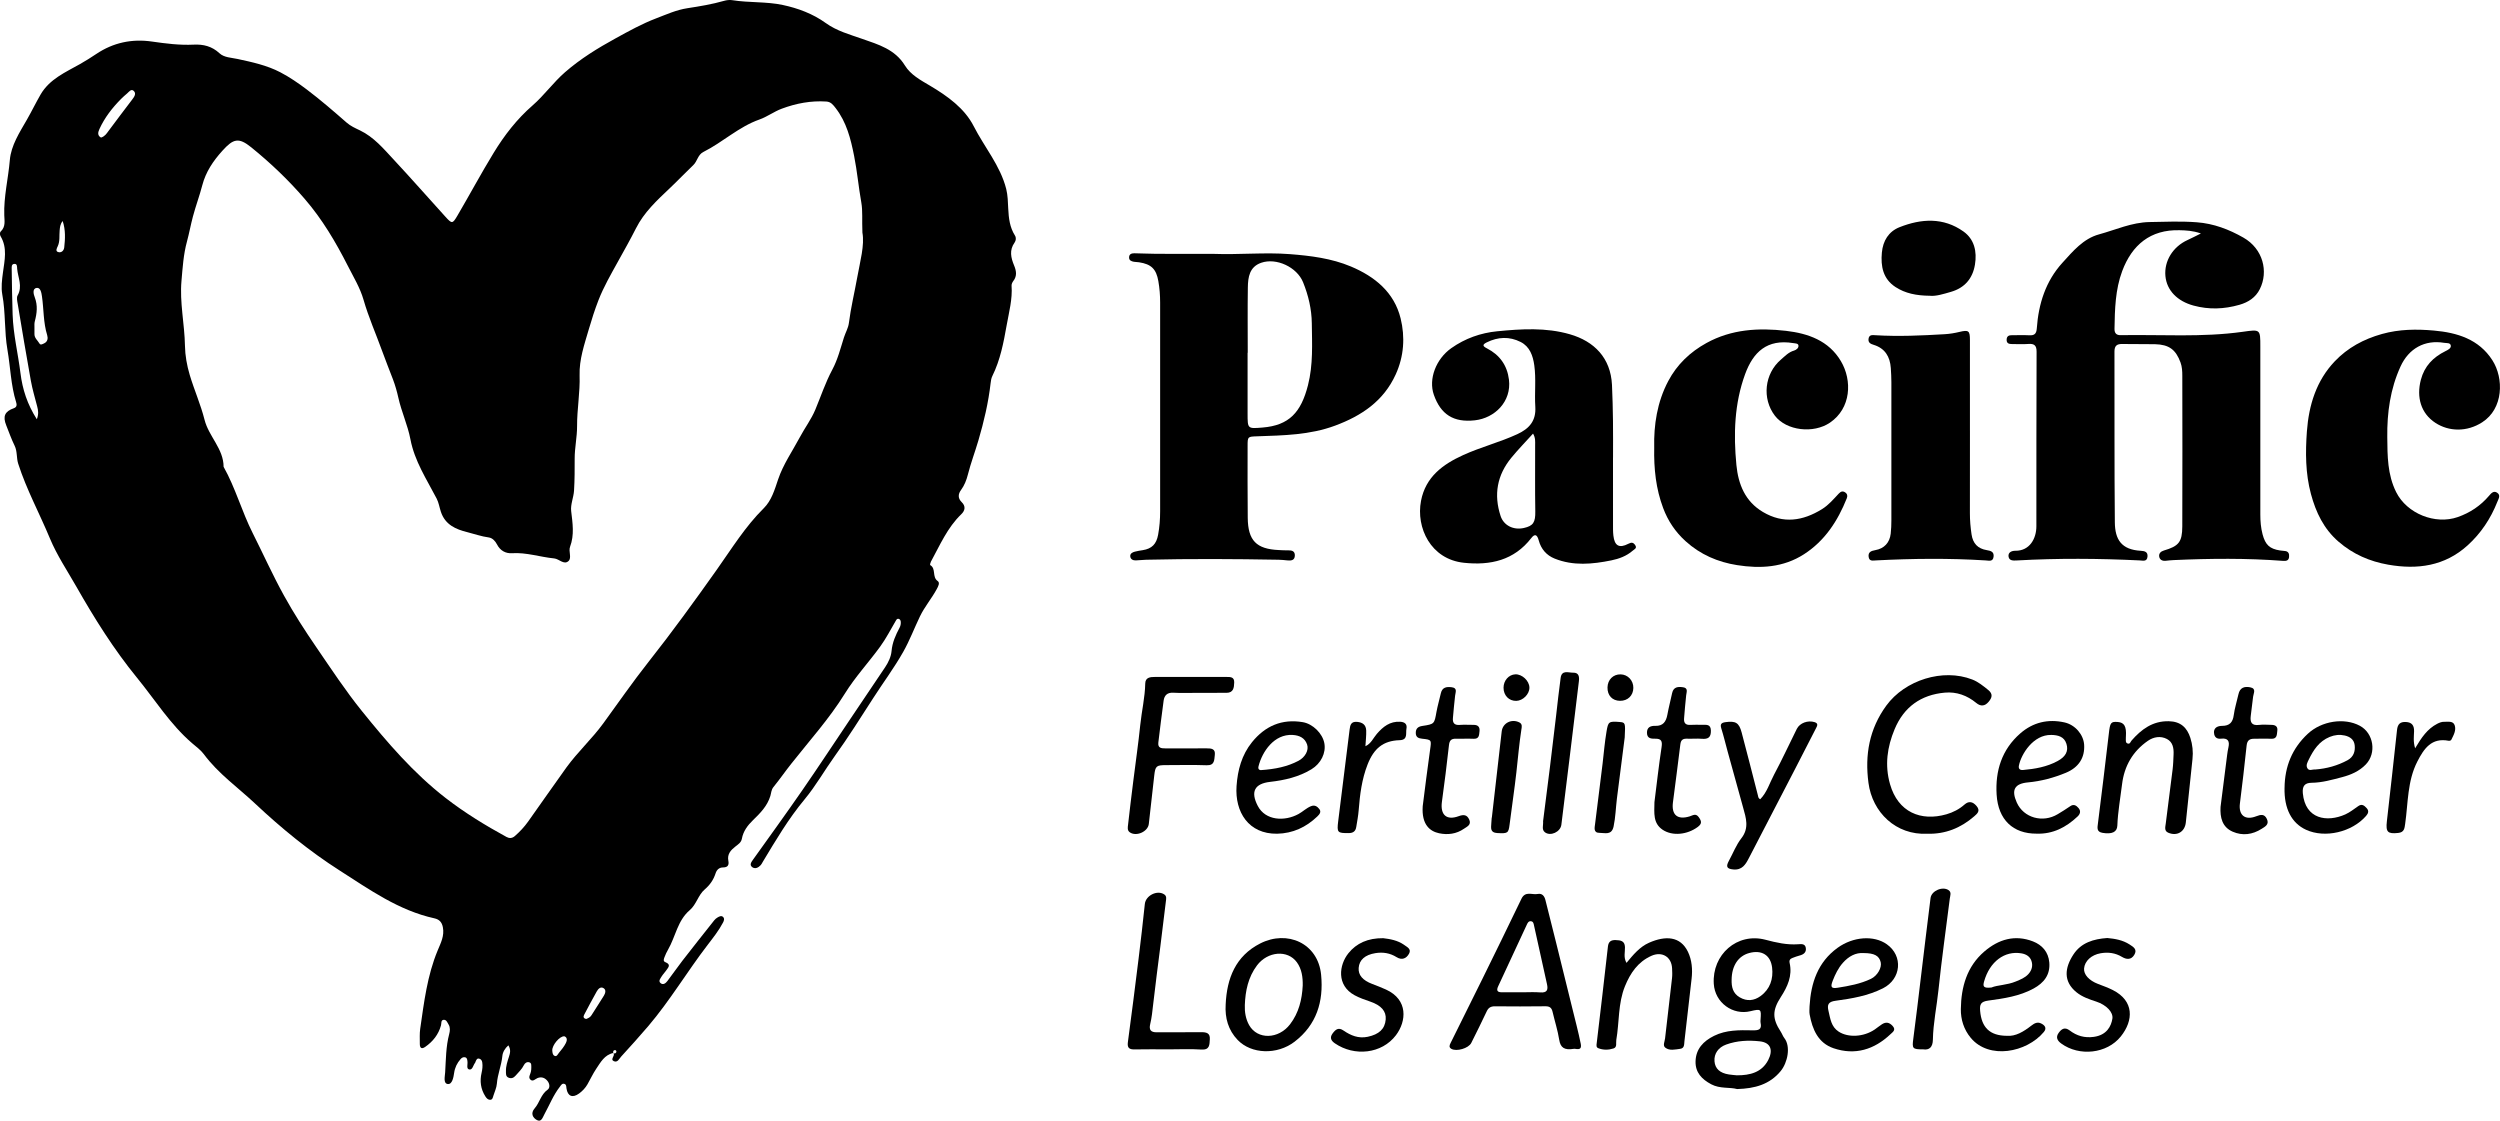
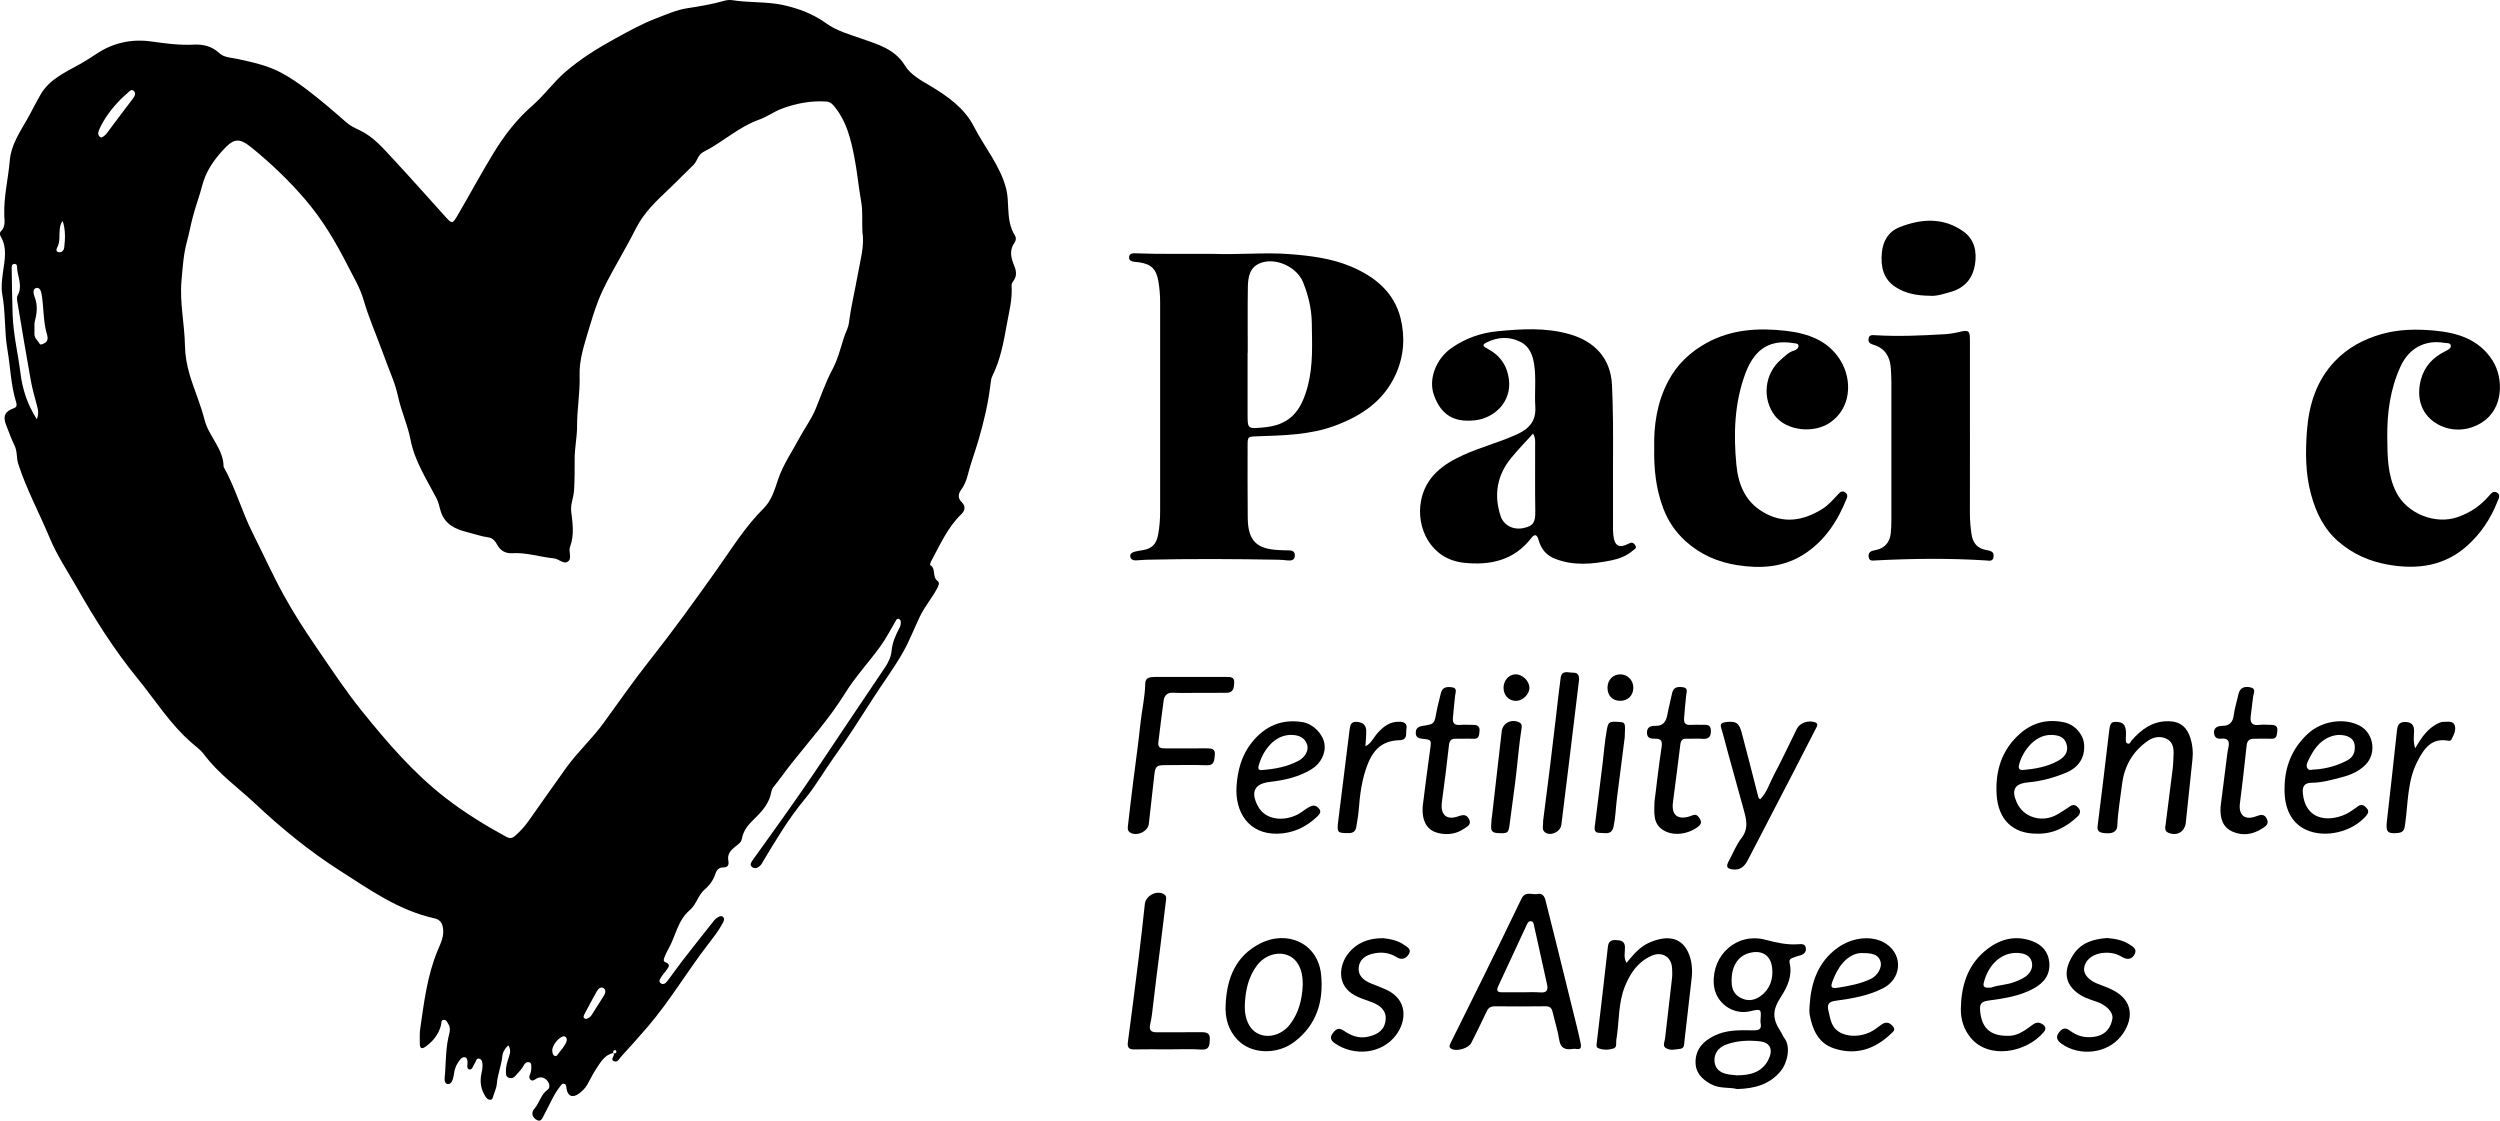
<svg xmlns="http://www.w3.org/2000/svg" width="145" height="65" viewBox="0 0 145 65" fill="none">
  <g clip-path="url(#clip0_1249_24376)">
    <path d="M35.571 61.073C35.059 61.182 34.835 61.613 34.578 61.994C34.388 62.276 34.245 62.592 34.074 62.888C33.952 63.101 33.786 63.278 33.587 63.423C33.209 63.699 32.925 63.586 32.856 63.131C32.841 63.033 32.858 62.913 32.747 62.869C32.603 62.811 32.538 62.947 32.475 63.027C32.094 63.513 31.871 64.09 31.576 64.626C31.477 64.804 31.402 65.102 31.145 64.965C30.903 64.835 30.756 64.574 31.011 64.283C31.299 63.954 31.37 63.478 31.761 63.203C31.915 63.094 31.883 62.851 31.752 62.693C31.606 62.514 31.412 62.436 31.178 62.527C31.042 62.581 30.906 62.762 30.758 62.612C30.625 62.479 30.763 62.316 30.791 62.166C30.806 62.082 30.821 61.995 30.816 61.91C30.81 61.802 30.842 61.657 30.701 61.615C30.562 61.575 30.446 61.652 30.385 61.778C30.269 62.016 30.076 62.188 29.908 62.383C29.79 62.519 29.657 62.575 29.492 62.503C29.325 62.432 29.348 62.271 29.345 62.131C29.336 61.838 29.431 61.566 29.519 61.293C29.584 61.09 29.644 60.884 29.485 60.629C29.279 60.811 29.158 61.029 29.136 61.254C29.082 61.8 28.86 62.307 28.818 62.857C28.8 63.094 28.686 63.323 28.615 63.556C28.581 63.664 28.564 63.799 28.411 63.788C28.288 63.78 28.211 63.685 28.148 63.586C27.88 63.163 27.819 62.706 27.932 62.224C27.978 62.025 28.001 61.828 27.972 61.627C27.958 61.522 27.907 61.433 27.799 61.403C27.666 61.366 27.63 61.473 27.587 61.564C27.575 61.59 27.573 61.622 27.555 61.643C27.442 61.779 27.409 62.068 27.218 62.03C27.031 61.993 27.136 61.733 27.113 61.571C27.099 61.47 27.102 61.359 26.983 61.325C26.876 61.294 26.784 61.348 26.716 61.425C26.512 61.655 26.384 61.914 26.34 62.228C26.303 62.489 26.228 62.902 25.974 62.874C25.698 62.843 25.805 62.44 25.819 62.195C25.865 61.451 25.86 60.703 26.054 59.973C26.1 59.796 26.123 59.594 26.02 59.426C25.95 59.312 25.891 59.128 25.726 59.15C25.565 59.17 25.61 59.351 25.578 59.47C25.432 60.004 25.108 60.41 24.661 60.72C24.437 60.875 24.347 60.769 24.349 60.535C24.351 60.248 24.331 59.956 24.371 59.674C24.594 58.131 24.78 56.575 25.386 55.123C25.569 54.683 25.783 54.28 25.686 53.779C25.628 53.484 25.48 53.326 25.195 53.263C23.129 52.808 21.439 51.601 19.703 50.491C17.941 49.365 16.323 48.041 14.806 46.617C13.803 45.674 12.658 44.871 11.824 43.745C11.641 43.497 11.374 43.307 11.136 43.101C9.871 42.011 8.994 40.592 7.95 39.314C6.604 37.665 5.48 35.873 4.429 34.025C3.902 33.099 3.305 32.214 2.893 31.224C2.292 29.776 1.537 28.394 1.056 26.896C0.947 26.555 1.012 26.185 0.847 25.848C0.66 25.467 0.519 25.063 0.361 24.668C0.151 24.144 0.277 23.861 0.804 23.676C0.997 23.608 0.976 23.454 0.934 23.322C0.627 22.333 0.606 21.298 0.432 20.291C0.246 19.225 0.331 18.145 0.133 17.084C0.057 16.671 0.114 16.233 0.172 15.801C0.264 15.103 0.44 14.383 0.037 13.708C-0.013 13.625 -0.026 13.489 0.048 13.42C0.332 13.151 0.259 12.811 0.248 12.489C0.211 11.406 0.481 10.354 0.57 9.284C0.642 8.435 1.134 7.685 1.56 6.942C1.834 6.464 2.074 5.968 2.349 5.491C2.87 4.585 3.799 4.193 4.648 3.712C4.972 3.529 5.284 3.331 5.592 3.125C6.571 2.471 7.648 2.243 8.805 2.409C9.613 2.525 10.418 2.63 11.238 2.589C11.796 2.562 12.293 2.682 12.731 3.09C12.998 3.339 13.418 3.343 13.777 3.42C14.628 3.604 15.482 3.787 16.258 4.192C16.795 4.473 17.299 4.818 17.789 5.188C18.593 5.795 19.351 6.452 20.108 7.114C20.335 7.313 20.609 7.434 20.877 7.562C21.684 7.949 22.246 8.626 22.836 9.259C23.847 10.344 24.826 11.459 25.822 12.557C26.213 12.989 26.242 12.997 26.532 12.504C27.241 11.296 27.903 10.058 28.633 8.864C29.255 7.844 29.978 6.909 30.894 6.111C31.565 5.527 32.093 4.779 32.772 4.188C33.668 3.408 34.669 2.792 35.705 2.224C36.473 1.802 37.241 1.376 38.057 1.065C38.648 0.84 39.23 0.573 39.87 0.476C40.585 0.366 41.301 0.248 42 0.048C42.147 0.006 42.316 -0.014 42.467 0.01C43.442 0.166 44.45 0.085 45.402 0.289C46.272 0.474 47.147 0.796 47.895 1.337C48.538 1.801 49.284 1.999 50.016 2.257C50.943 2.582 51.908 2.856 52.485 3.798C52.818 4.34 53.398 4.65 53.938 4.969C54.955 5.571 55.946 6.283 56.474 7.318C57.095 8.535 58.016 9.603 58.36 10.957C58.453 11.328 58.459 11.725 58.478 12.111C58.505 12.655 58.565 13.183 58.866 13.659C58.946 13.785 58.932 13.947 58.845 14.07C58.53 14.511 58.632 14.948 58.819 15.4C58.942 15.696 59.002 16.002 58.775 16.294C58.717 16.369 58.665 16.48 58.671 16.569C58.729 17.353 58.521 18.104 58.387 18.86C58.209 19.867 58.017 20.877 57.557 21.807C57.492 21.939 57.473 22.078 57.456 22.221C57.327 23.354 57.068 24.453 56.746 25.549C56.551 26.213 56.304 26.861 56.134 27.535C56.059 27.836 55.936 28.154 55.737 28.424C55.569 28.651 55.548 28.899 55.775 29.12C56.027 29.365 55.974 29.615 55.751 29.829C54.946 30.605 54.516 31.62 53.993 32.577C53.962 32.636 53.932 32.763 53.951 32.774C54.308 32.979 54.047 33.464 54.384 33.699C54.532 33.801 54.416 34.01 54.331 34.168C54.037 34.715 53.629 35.185 53.357 35.751C53.028 36.433 52.763 37.144 52.387 37.808C51.862 38.738 51.224 39.592 50.648 40.488C49.92 41.618 49.203 42.76 48.418 43.851C47.822 44.68 47.318 45.579 46.667 46.362C45.728 47.491 44.989 48.745 44.237 49.995C44.2 50.056 44.171 50.124 44.124 50.175C43.986 50.327 43.793 50.418 43.628 50.294C43.451 50.16 43.579 49.995 43.684 49.848C44.637 48.514 45.599 47.186 46.532 45.837C47.46 44.495 48.358 43.129 49.269 41.774C49.959 40.748 50.65 39.723 51.339 38.697C51.529 38.412 51.681 38.087 51.71 37.764C51.754 37.261 51.948 36.833 52.175 36.406C52.231 36.3 52.252 36.192 52.245 36.074C52.24 35.997 52.213 35.928 52.141 35.9C52.035 35.858 51.997 35.934 51.95 36.014C51.657 36.514 51.391 37.033 51.053 37.499C50.385 38.42 49.599 39.263 49.004 40.225C48.096 41.689 46.953 42.955 45.895 44.295C45.542 44.739 45.22 45.208 44.861 45.648C44.73 45.809 44.733 45.994 44.68 46.167C44.502 46.754 44.092 47.163 43.673 47.57C43.362 47.873 43.108 48.207 43.028 48.649C42.988 48.867 42.813 48.973 42.654 49.098C42.389 49.305 42.168 49.538 42.244 49.925C42.292 50.162 42.22 50.312 41.938 50.311C41.715 50.311 41.572 50.442 41.502 50.659C41.381 51.031 41.179 51.325 40.869 51.591C40.497 51.909 40.391 52.46 40.005 52.789C39.294 53.395 39.182 54.326 38.746 55.081C38.669 55.216 38.6 55.357 38.546 55.503C38.508 55.604 38.441 55.748 38.589 55.805C38.953 55.948 38.745 56.126 38.632 56.295C38.553 56.413 38.447 56.514 38.374 56.635C38.304 56.751 38.173 56.897 38.308 57.016C38.462 57.153 38.614 57.025 38.709 56.9C39.005 56.516 39.275 56.114 39.573 55.731C40.185 54.941 40.807 54.158 41.428 53.375C41.48 53.309 41.55 53.252 41.624 53.209C41.722 53.152 41.843 53.09 41.94 53.185C42.032 53.277 41.993 53.4 41.937 53.505C41.69 53.976 41.36 54.391 41.038 54.81C39.856 56.351 38.861 58.031 37.601 59.513C37.091 60.112 36.562 60.695 36.032 61.276C35.916 61.403 35.819 61.649 35.6 61.547C35.372 61.441 35.687 61.244 35.584 61.09C35.681 61.115 35.749 61.085 35.752 60.978C35.752 60.953 35.706 60.904 35.682 60.904C35.571 60.904 35.551 60.978 35.568 61.073H35.571ZM50.02 13.494C49.989 12.746 50.044 12.242 49.956 11.743C49.795 10.848 49.718 9.941 49.539 9.045C49.34 8.043 49.1 7.087 48.468 6.27C48.33 6.093 48.199 5.906 47.929 5.889C47.034 5.831 46.18 5.993 45.343 6.304C44.891 6.472 44.499 6.772 44.051 6.93C42.844 7.355 41.916 8.252 40.795 8.814C40.47 8.977 40.449 9.351 40.212 9.575C39.749 10.015 39.31 10.481 38.845 10.919C38.105 11.62 37.355 12.312 36.888 13.24C36.555 13.901 36.19 14.542 35.832 15.189C35.432 15.913 35.017 16.629 34.712 17.409C34.496 17.965 34.316 18.532 34.15 19.1C33.896 19.972 33.588 20.849 33.617 21.772C33.649 22.761 33.465 23.734 33.47 24.724C33.473 25.343 33.329 25.973 33.331 26.605C33.332 27.222 33.332 27.841 33.294 28.457C33.269 28.855 33.083 29.259 33.128 29.642C33.21 30.343 33.322 31.025 33.063 31.714C32.962 31.979 33.175 32.353 32.974 32.54C32.711 32.784 32.431 32.416 32.145 32.389C31.326 32.308 30.533 32.032 29.692 32.086C29.328 32.109 29.01 31.937 28.826 31.576C28.726 31.381 28.561 31.201 28.348 31.172C27.921 31.116 27.517 30.968 27.105 30.866C26.448 30.703 25.823 30.444 25.572 29.686C25.487 29.43 25.448 29.152 25.326 28.918C24.747 27.801 24.045 26.748 23.803 25.472C23.647 24.654 23.286 23.888 23.104 23.066C23.026 22.717 22.924 22.353 22.794 22.009C22.584 21.454 22.361 20.905 22.16 20.347C21.802 19.358 21.375 18.398 21.084 17.383C20.885 16.693 20.504 16.069 20.177 15.425C19.473 14.039 18.692 12.717 17.673 11.536C16.731 10.442 15.693 9.453 14.576 8.548C13.838 7.949 13.529 8.046 12.9 8.742C12.364 9.335 11.937 9.967 11.735 10.737C11.575 11.352 11.352 11.948 11.189 12.56C11.061 13.037 10.973 13.535 10.844 14.008C10.638 14.762 10.593 15.533 10.526 16.288C10.414 17.541 10.706 18.796 10.728 20.056C10.737 20.62 10.842 21.198 11.002 21.739C11.263 22.616 11.642 23.466 11.863 24.345C12.109 25.321 12.966 26.023 12.969 27.075C13.656 28.299 14.024 29.664 14.653 30.913C15.263 32.123 15.817 33.362 16.473 34.547C17.041 35.577 17.68 36.567 18.347 37.54C19.205 38.792 20.04 40.065 20.992 41.243C22.459 43.061 23.981 44.838 25.843 46.281C26.955 47.142 28.149 47.873 29.38 48.545C29.535 48.63 29.7 48.63 29.856 48.496C30.146 48.244 30.407 47.965 30.629 47.654C31.373 46.614 32.097 45.557 32.847 44.52C33.501 43.617 34.334 42.855 34.987 41.96C35.857 40.766 36.698 39.551 37.614 38.391C38.988 36.653 40.285 34.86 41.566 33.053C42.432 31.832 43.219 30.545 44.297 29.478C44.749 29.03 44.925 28.416 45.133 27.799C45.423 26.937 45.964 26.16 46.398 25.346C46.684 24.81 47.055 24.321 47.29 23.757C47.611 22.985 47.877 22.183 48.269 21.45C48.59 20.851 48.747 20.21 48.946 19.581C49.036 19.295 49.198 19.029 49.235 18.738C49.348 17.846 49.56 16.976 49.718 16.097C49.886 15.162 50.154 14.22 50.02 13.493L50.02 13.494ZM2.136 24.317C2.253 24.013 2.215 23.796 2.157 23.575C2.028 23.077 1.88 22.582 1.789 22.078C1.522 20.601 1.277 19.121 1.03 17.641C1.001 17.473 0.95 17.261 1.022 17.134C1.323 16.602 1.038 16.099 0.995 15.587C0.985 15.469 1.007 15.285 0.82 15.306C0.654 15.325 0.678 15.499 0.679 15.622C0.693 16.496 0.702 17.371 0.732 18.244C0.769 19.391 1.046 20.507 1.187 21.641C1.304 22.581 1.581 23.445 2.136 24.317ZM5.86 7.98C6.08 7.91 6.175 7.758 6.288 7.604C6.739 6.985 7.213 6.383 7.671 5.769C7.778 5.626 7.923 5.433 7.761 5.277C7.61 5.129 7.485 5.324 7.371 5.421C7.253 5.523 7.133 5.625 7.024 5.736C6.513 6.252 6.071 6.819 5.766 7.486C5.678 7.68 5.643 7.862 5.86 7.981V7.98ZM1.998 18.923C1.998 19.138 2.002 19.252 1.998 19.367C1.99 19.607 2.185 19.744 2.289 19.924C2.351 20.033 2.471 19.956 2.559 19.915C2.773 19.816 2.79 19.612 2.736 19.437C2.508 18.704 2.542 17.939 2.434 17.192C2.404 16.981 2.35 16.664 2.126 16.699C1.855 16.742 1.953 17.082 2.017 17.248C2.197 17.721 2.142 18.172 2.019 18.636C1.986 18.758 2 18.893 1.998 18.922V18.923ZM34.001 59.1C34.117 59.055 34.229 59.007 34.304 58.887C34.541 58.505 34.792 58.133 35.026 57.748C35.108 57.613 35.168 57.42 35.015 57.319C34.832 57.198 34.691 57.362 34.608 57.508C34.358 57.95 34.123 58.4 33.885 58.848C33.818 58.973 33.836 59.067 34 59.1H34.001ZM3.635 12.821C3.489 12.999 3.477 13.181 3.46 13.361C3.43 13.671 3.487 13.989 3.347 14.287C3.296 14.396 3.206 14.56 3.361 14.615C3.548 14.682 3.703 14.546 3.725 14.356C3.781 13.852 3.809 13.345 3.636 12.821H3.635ZM32.734 60.105C32.462 60.081 32.013 60.628 32.032 60.928C32.04 61.045 32.053 61.18 32.154 61.234C32.293 61.31 32.348 61.149 32.412 61.072C32.564 60.89 32.719 60.702 32.823 60.491C32.881 60.373 32.929 60.179 32.734 60.104L32.734 60.105Z" fill="black" />
-     <path d="M127.652 13.541C127.177 13.375 126.792 13.363 126.421 13.353C124.72 13.304 123.653 14.213 123.089 15.72C122.686 16.796 122.66 17.936 122.641 19.073C122.636 19.344 122.769 19.444 123 19.439C125.358 19.398 127.723 19.575 130.073 19.245C131.101 19.1 131.099 19.088 131.099 20.103C131.099 23.349 131.1 26.595 131.099 29.84C131.099 30.229 131.129 30.612 131.229 30.991C131.391 31.598 131.636 31.834 132.244 31.927C132.329 31.94 132.414 31.951 132.5 31.955C132.734 31.966 132.786 32.122 132.766 32.31C132.744 32.51 132.608 32.545 132.423 32.531C130.308 32.37 128.191 32.39 126.075 32.485C125.918 32.492 125.762 32.51 125.605 32.526C125.403 32.546 125.251 32.457 125.231 32.262C125.214 32.096 125.326 31.983 125.504 31.93C126.366 31.676 126.568 31.442 126.573 30.536C126.585 27.621 126.578 24.706 126.574 21.791C126.574 21.533 126.561 21.272 126.471 21.026C126.195 20.274 125.803 19.985 124.994 19.964C124.364 19.949 123.735 19.967 123.105 19.952C122.788 19.944 122.638 20.044 122.639 20.392C122.648 23.695 122.629 26.998 122.661 30.301C122.671 31.283 123.034 31.884 124.168 31.946C124.39 31.958 124.582 32.008 124.555 32.283C124.526 32.589 124.304 32.514 124.101 32.504C121.727 32.389 119.352 32.373 116.979 32.506C116.761 32.518 116.534 32.526 116.496 32.284C116.457 32.037 116.679 31.941 116.894 31.944C117.718 31.953 118.11 31.243 118.11 30.524C118.11 27.149 118.11 23.775 118.122 20.399C118.124 20.032 117.983 19.922 117.639 19.95C117.326 19.975 117.009 19.953 116.695 19.955C116.519 19.955 116.378 19.918 116.385 19.698C116.392 19.49 116.518 19.438 116.702 19.441C117.031 19.446 117.361 19.428 117.689 19.446C117.99 19.463 118.113 19.369 118.135 19.04C118.234 17.622 118.652 16.304 119.62 15.241C120.226 14.576 120.828 13.843 121.745 13.593C122.713 13.329 123.634 12.898 124.675 12.879C125.59 12.861 126.5 12.823 127.416 12.892C128.396 12.966 129.281 13.305 130.115 13.78C131.258 14.431 131.581 15.748 131.07 16.768C130.829 17.25 130.41 17.53 129.887 17.679C129 17.932 128.123 17.968 127.223 17.723C126.294 17.471 125.672 16.851 125.594 16.013C125.514 15.14 126.023 14.314 126.876 13.923C127.104 13.819 127.327 13.702 127.655 13.54L127.652 13.541Z" fill="black" />
    <path d="M70.349 14.724C71.914 14.781 73.358 14.627 74.802 14.739C76.017 14.833 77.227 14.983 78.356 15.458C79.734 16.039 80.862 16.946 81.236 18.467C81.501 19.549 81.431 20.658 80.955 21.708C80.251 23.263 78.972 24.116 77.436 24.687C75.972 25.231 74.445 25.253 72.92 25.306C72.369 25.325 72.361 25.318 72.361 25.856C72.361 27.249 72.353 28.642 72.369 30.035C72.383 31.353 72.87 31.845 74.17 31.903C74.356 31.912 74.542 31.925 74.728 31.92C74.944 31.914 75.108 31.977 75.101 32.221C75.094 32.497 74.896 32.527 74.674 32.504C74.504 32.487 74.333 32.468 74.162 32.465C71.601 32.418 69.04 32.404 66.479 32.465C66.278 32.471 66.079 32.497 65.88 32.503C65.725 32.508 65.579 32.448 65.556 32.283C65.531 32.112 65.676 32.034 65.817 31.997C65.969 31.956 66.126 31.934 66.281 31.909C66.808 31.825 67.071 31.556 67.17 31.021C67.254 30.567 67.288 30.112 67.288 29.651C67.284 25.616 67.284 21.581 67.288 17.546C67.288 17.128 67.256 16.716 67.184 16.304C67.062 15.606 66.777 15.321 66.065 15.212C65.966 15.196 65.864 15.201 65.766 15.183C65.621 15.155 65.478 15.108 65.487 14.918C65.495 14.725 65.646 14.69 65.792 14.69C66.222 14.694 66.65 14.721 67.079 14.722C68.209 14.727 69.339 14.724 70.349 14.724ZM72.369 20.459C72.369 20.459 72.363 20.459 72.36 20.459C72.36 21.636 72.36 22.811 72.36 23.988C72.36 24.875 72.36 24.868 73.222 24.798C74.773 24.673 75.461 23.917 75.863 22.341C76.167 21.149 76.099 19.951 76.085 18.75C76.074 17.928 75.887 17.133 75.579 16.372C75.222 15.492 74.032 14.936 73.152 15.24C72.468 15.476 72.384 16.075 72.375 16.673C72.356 17.935 72.369 19.197 72.369 20.46L72.369 20.459Z" fill="black" />
    <path d="M93.554 26.54C93.554 27.817 93.554 29.095 93.555 30.374C93.555 30.603 93.55 30.835 93.576 31.062C93.642 31.659 93.913 31.816 94.445 31.539C94.631 31.442 94.729 31.459 94.836 31.61C94.97 31.799 94.794 31.854 94.694 31.942C94.337 32.252 93.903 32.411 93.457 32.502C92.357 32.725 91.249 32.833 90.169 32.398C89.695 32.208 89.382 31.845 89.246 31.342C89.154 31.001 89.02 30.944 88.817 31.205C87.812 32.504 86.444 32.801 84.915 32.642C82.972 32.44 82.122 30.597 82.419 29.05C82.685 27.663 83.676 26.936 84.863 26.395C85.888 25.929 86.984 25.653 88.008 25.18C88.702 24.859 89.099 24.406 89.048 23.592C88.997 22.791 89.101 21.981 88.988 21.184C88.911 20.639 88.732 20.105 88.197 19.834C87.549 19.506 86.883 19.536 86.231 19.858C85.958 19.994 85.997 20.08 86.246 20.207C86.98 20.585 87.416 21.186 87.519 22.017C87.677 23.291 86.695 24.249 85.544 24.378C84.299 24.518 83.562 24.033 83.164 22.901C82.841 21.986 83.286 20.822 84.174 20.194C84.977 19.626 85.883 19.308 86.837 19.214C88.244 19.076 89.664 18.986 91.054 19.388C92.469 19.797 93.417 20.76 93.495 22.321C93.529 23.023 93.543 23.727 93.553 24.43C93.563 25.133 93.555 25.837 93.556 26.541L93.554 26.54ZM88.917 25.148C88.477 25.636 88.048 26.074 87.66 26.547C86.832 27.553 86.627 28.69 87.035 29.929C87.212 30.468 87.766 30.761 88.385 30.623C88.927 30.501 89.058 30.3 89.047 29.657C89.025 28.381 89.042 27.104 89.038 25.827C89.038 25.617 89.066 25.399 88.916 25.148H88.917Z" fill="black" />
    <path d="M95.944 25.942C95.916 24.666 96.108 23.326 96.761 22.097C97.267 21.141 98.022 20.42 98.974 19.895C100.431 19.091 102.003 19.005 103.591 19.189C104.865 19.338 106.066 19.752 106.773 20.948C107.439 22.072 107.365 23.678 106.141 24.512C105.181 25.166 103.613 24.984 102.944 24.112C102.184 23.122 102.34 21.672 103.291 20.859C103.528 20.656 103.737 20.423 104.059 20.332C104.181 20.298 104.341 20.181 104.307 20.023C104.283 19.913 104.119 19.919 104.008 19.9C102.49 19.651 101.683 20.42 101.215 21.705C100.592 23.411 100.539 25.186 100.711 26.968C100.82 28.088 101.216 29.083 102.25 29.695C103.428 30.393 104.566 30.218 105.678 29.529C106.06 29.292 106.346 28.95 106.65 28.627C106.765 28.506 106.878 28.46 107.024 28.562C107.151 28.65 107.166 28.769 107.113 28.903C106.588 30.217 105.842 31.366 104.631 32.146C103.433 32.918 102.103 32.99 100.751 32.777C99.635 32.601 98.621 32.166 97.766 31.391C97.171 30.853 96.742 30.215 96.461 29.462C96.048 28.357 95.918 27.213 95.945 25.942H95.944Z" fill="black" />
    <path d="M138.462 25.355C138.472 26.443 138.47 27.527 138.978 28.544C139.602 29.792 141.245 30.448 142.55 29.99C143.277 29.734 143.869 29.334 144.363 28.757C144.484 28.616 144.627 28.44 144.831 28.575C145.054 28.724 144.919 28.92 144.844 29.109C144.459 30.082 143.892 30.934 143.12 31.633C141.792 32.836 140.207 33.049 138.515 32.751C137.445 32.563 136.481 32.147 135.641 31.422C134.777 30.677 134.322 29.718 134.035 28.653C133.714 27.458 133.711 26.235 133.8 25.017C133.912 23.5 134.345 22.08 135.418 20.954C136.167 20.169 137.091 19.669 138.154 19.371C139.161 19.09 140.169 19.082 141.174 19.173C142.509 19.293 143.772 19.667 144.559 20.896C145.228 21.941 145.207 23.699 143.966 24.494C143.077 25.065 142.036 25.036 141.254 24.526C140.412 23.978 140.144 23.035 140.41 22.027C140.619 21.231 141.124 20.719 141.831 20.369C141.975 20.298 142.161 20.207 142.148 20.057C142.131 19.865 141.901 19.908 141.759 19.884C140.636 19.694 139.706 20.214 139.231 21.255C138.634 22.559 138.446 23.936 138.462 25.355Z" fill="black" />
    <path d="M114.257 24.978C114.257 26.571 114.26 28.166 114.254 29.759C114.253 30.177 114.289 30.59 114.351 31.002C114.429 31.52 114.712 31.822 115.229 31.907C115.465 31.946 115.665 32 115.627 32.292C115.588 32.592 115.368 32.516 115.165 32.504C113.049 32.372 110.932 32.394 108.816 32.503C108.625 32.512 108.421 32.568 108.382 32.303C108.34 32.019 108.529 31.95 108.77 31.907C109.284 31.818 109.602 31.473 109.661 30.954C109.69 30.698 109.7 30.439 109.7 30.18C109.703 27.509 109.703 24.838 109.7 22.167C109.7 21.895 109.685 21.621 109.667 21.349C109.622 20.688 109.332 20.202 108.671 20C108.49 19.945 108.346 19.873 108.375 19.652C108.408 19.401 108.604 19.432 108.772 19.443C110.117 19.524 111.458 19.463 112.8 19.383C113.087 19.366 113.367 19.319 113.646 19.252C114.183 19.123 114.256 19.18 114.256 19.723C114.258 21.475 114.256 23.226 114.256 24.979L114.257 24.978Z" fill="black" />
    <path d="M91.266 60.834C90.74 60.918 90.507 60.771 90.434 60.306C90.347 59.757 90.173 59.222 90.047 58.678C89.992 58.441 89.87 58.361 89.626 58.364C88.653 58.377 87.68 58.376 86.707 58.366C86.478 58.364 86.334 58.438 86.234 58.649C85.941 59.267 85.641 59.881 85.333 60.491C85.174 60.806 84.473 61.006 84.177 60.832C84.025 60.742 84.07 60.624 84.132 60.499C84.748 59.259 85.367 58.022 85.977 56.779C86.737 55.232 87.499 53.685 88.243 52.13C88.468 51.658 88.863 51.915 89.182 51.851C89.448 51.799 89.575 51.969 89.634 52.201C89.841 53.019 90.046 53.838 90.25 54.657C90.567 55.933 90.883 57.211 91.196 58.488C91.363 59.169 91.543 59.846 91.682 60.533C91.779 61.013 91.367 60.792 91.269 60.834H91.266ZM88.302 57.551V57.553C88.645 57.553 88.989 57.531 89.33 57.559C89.728 57.592 89.802 57.419 89.724 57.074C89.469 55.946 89.225 54.815 88.975 53.686C88.951 53.578 88.937 53.443 88.79 53.431C88.653 53.42 88.603 53.528 88.552 53.637C88.002 54.827 87.451 56.015 86.896 57.201C86.787 57.434 86.827 57.554 87.103 57.552C87.503 57.548 87.903 57.552 88.303 57.552L88.302 57.551Z" fill="black" />
    <path d="M100.757 63.166C100.319 63.045 99.764 63.16 99.253 62.889C98.701 62.597 98.325 62.201 98.342 61.557C98.361 60.836 98.798 60.385 99.415 60.079C100.122 59.729 100.884 59.744 101.638 59.759C101.987 59.766 102.205 59.731 102.112 59.31C102.1 59.255 102.108 59.195 102.112 59.138C102.156 58.525 102.15 58.499 101.524 58.65C100.508 58.897 99.467 58.163 99.399 57.06C99.295 55.367 100.752 54.071 102.399 54.506C103.025 54.672 103.639 54.812 104.289 54.767C104.468 54.754 104.697 54.723 104.737 54.978C104.778 55.238 104.607 55.363 104.371 55.422C104.233 55.458 104.099 55.509 103.965 55.56C103.832 55.61 103.761 55.685 103.799 55.853C103.967 56.596 103.676 57.227 103.289 57.825C102.791 58.596 102.785 59.078 103.283 59.838C103.361 59.956 103.405 60.098 103.492 60.209C103.874 60.696 103.684 61.635 103.276 62.127C102.64 62.897 101.786 63.136 100.755 63.165L100.757 63.166ZM100.434 56.821C100.423 57.239 100.501 57.611 100.903 57.845C101.326 58.092 101.739 58.042 102.108 57.775C102.665 57.372 102.861 56.775 102.782 56.117C102.693 55.386 102.171 55.08 101.452 55.276C100.818 55.448 100.443 56.016 100.434 56.82V56.821ZM100.744 62.368C101.495 62.371 102.183 62.203 102.556 61.484C102.834 60.946 102.745 60.47 102.057 60.396C101.398 60.325 100.749 60.356 100.118 60.584C99.663 60.747 99.405 61.114 99.441 61.556C99.475 61.982 99.753 62.239 100.276 62.319C100.431 62.344 100.588 62.352 100.744 62.369V62.368Z" fill="black" />
    <path d="M111.925 17.154C111.145 17.146 110.502 17.015 109.939 16.648C109.214 16.175 109.074 15.447 109.149 14.646C109.212 13.964 109.542 13.428 110.171 13.178C111.434 12.678 112.715 12.598 113.88 13.426C114.516 13.878 114.672 14.597 114.547 15.35C114.414 16.154 113.951 16.696 113.16 16.926C112.721 17.053 112.282 17.194 111.925 17.154Z" fill="black" />
-     <path d="M111.786 48.357C109.963 48.448 108.597 47.117 108.371 45.407C108.155 43.778 108.42 42.281 109.403 40.929C110.485 39.443 112.689 38.75 114.389 39.411C114.733 39.544 115.025 39.782 115.315 40.017C115.612 40.255 115.534 40.476 115.335 40.71C115.12 40.964 114.877 40.982 114.624 40.772C114.092 40.333 113.48 40.112 112.799 40.173C111.414 40.297 110.424 41.004 109.886 42.299C109.458 43.327 109.306 44.378 109.622 45.484C110.084 47.102 111.405 47.656 112.894 47.229C113.277 47.118 113.632 46.938 113.94 46.665C114.184 46.449 114.415 46.485 114.638 46.746C114.879 47.029 114.686 47.188 114.506 47.345C113.722 48.029 112.815 48.387 111.786 48.357H111.786Z" fill="black" />
    <path d="M69.508 40.185C69.022 40.185 68.534 40.206 68.05 40.178C67.699 40.158 67.533 40.335 67.491 40.634C67.376 41.442 67.286 42.254 67.184 43.065C67.144 43.392 67.36 43.406 67.59 43.406C68.392 43.406 69.192 43.41 69.993 43.405C70.264 43.403 70.504 43.43 70.459 43.787C70.423 44.073 70.46 44.402 69.986 44.385C69.2 44.356 68.412 44.376 67.626 44.377C67.071 44.377 67.009 44.43 66.948 44.968C66.841 45.908 66.736 46.849 66.631 47.789C66.581 48.238 65.901 48.539 65.527 48.273C65.372 48.162 65.41 47.986 65.427 47.836C65.523 46.981 65.627 46.127 65.734 45.274C65.868 44.193 66.026 43.115 66.137 42.032C66.22 41.233 66.409 40.449 66.424 39.642C66.431 39.288 66.714 39.263 66.985 39.263C68.372 39.263 69.76 39.263 71.147 39.263C71.373 39.263 71.594 39.263 71.584 39.585C71.575 39.889 71.541 40.18 71.139 40.184C70.596 40.189 70.052 40.185 69.508 40.185Z" fill="black" />
    <path d="M71.089 58.257C71.157 56.741 71.665 55.449 73.088 54.723C74.658 53.92 76.448 54.702 76.625 56.54C76.775 58.092 76.362 59.44 75.085 60.419C74.073 61.195 72.578 61.145 71.784 60.317C71.238 59.748 71.04 59.044 71.089 58.257ZM75.558 57.167C75.568 56.683 75.504 56.207 75.219 55.813C74.681 55.072 73.523 55.176 72.907 55.992C72.393 56.675 72.231 57.47 72.2 58.293C72.184 58.688 72.25 59.105 72.451 59.46C72.936 60.313 74.154 60.28 74.823 59.409C75.329 58.748 75.516 57.981 75.558 57.168V57.167Z" fill="black" />
    <path d="M123.303 42.717C123.303 42.699 123.297 42.77 123.299 42.842C123.301 42.953 123.27 43.091 123.419 43.128C123.547 43.16 123.569 43.021 123.631 42.951C124.206 42.297 124.854 41.812 125.788 41.831C126.485 41.844 126.851 42.209 127.04 42.794C127.165 43.183 127.211 43.604 127.164 44.026C127.031 45.251 126.908 46.478 126.778 47.703C126.72 48.245 126.268 48.515 125.758 48.297C125.514 48.194 125.589 47.96 125.613 47.77C125.743 46.718 125.885 45.667 126.013 44.614C126.048 44.331 126.054 44.043 126.067 43.756C126.083 43.397 126.028 43.044 125.683 42.862C125.311 42.667 124.906 42.741 124.581 42.965C123.703 43.571 123.206 44.43 123.079 45.491C122.983 46.287 122.836 47.078 122.806 47.884C122.792 48.269 122.482 48.395 121.95 48.306C121.588 48.246 121.65 48.004 121.681 47.751C121.896 46.016 122.114 44.282 122.313 42.545C122.384 41.92 122.418 41.843 122.832 41.875C123.203 41.905 123.34 42.12 123.303 42.715V42.717Z" fill="black" />
    <path d="M94.337 55.847C94.726 55.377 95.102 54.918 95.644 54.679C96.597 54.258 97.461 54.294 97.901 55.205C98.129 55.679 98.176 56.226 98.113 56.765C97.972 57.975 97.835 59.186 97.697 60.396C97.677 60.579 97.702 60.8 97.451 60.832C97.158 60.869 96.832 60.959 96.582 60.76C96.431 60.639 96.553 60.409 96.574 60.228C96.71 59.061 96.848 57.895 96.978 56.727C96.999 56.542 96.989 56.353 96.981 56.167C96.951 55.492 96.394 55.164 95.781 55.438C94.995 55.79 94.557 56.443 94.248 57.201C93.841 58.199 93.925 59.281 93.745 60.319C93.715 60.493 93.808 60.739 93.582 60.811C93.296 60.903 92.988 60.91 92.7 60.795C92.567 60.742 92.597 60.615 92.61 60.497C92.83 58.632 93.053 56.769 93.259 54.903C93.293 54.593 93.458 54.516 93.715 54.525C93.981 54.536 94.234 54.558 94.248 54.931C94.259 55.221 94.151 55.526 94.337 55.847V55.847Z" fill="black" />
    <path d="M132.504 45.695C132.516 44.46 132.942 43.406 133.852 42.56C134.653 41.813 135.969 41.609 136.873 42.096C137.673 42.527 137.852 43.679 137.217 44.338C136.839 44.732 136.35 44.942 135.838 45.076C135.259 45.227 134.679 45.395 134.072 45.401C133.668 45.405 133.527 45.601 133.564 46.006C133.703 47.523 134.975 47.706 136.029 47.235C136.298 47.114 136.537 46.92 136.784 46.751C136.994 46.606 137.131 46.725 137.263 46.868C137.411 47.027 137.364 47.173 137.234 47.322C136.411 48.267 134.85 48.63 133.753 48.128C132.909 47.741 132.475 46.896 132.503 45.693L132.504 45.695ZM134.282 44.631C134.949 44.581 135.578 44.407 136.16 44.091C136.499 43.906 136.615 43.589 136.571 43.217C136.532 42.882 136.282 42.725 135.998 42.66C135.708 42.594 135.415 42.62 135.12 42.742C134.504 42.996 134.181 43.498 133.907 44.059C133.831 44.216 133.736 44.38 133.821 44.545C133.925 44.747 134.128 44.609 134.281 44.632L134.282 44.631Z" fill="black" />
    <path d="M116.397 60.076C116.9 60.123 117.375 59.832 117.819 59.486C117.992 59.351 118.163 59.261 118.366 59.352C118.582 59.449 118.74 59.619 118.543 59.855C117.545 61.049 115.364 61.47 114.305 60.197C113.898 59.707 113.721 59.124 113.729 58.528C113.746 57.249 114.076 56.057 115.095 55.184C115.92 54.478 116.866 54.195 117.914 54.602C118.443 54.808 118.807 55.215 118.859 55.82C118.922 56.541 118.543 57.01 117.948 57.335C117.131 57.782 116.219 57.912 115.32 58.034C114.889 58.093 114.814 58.247 114.848 58.634C114.93 59.586 115.399 60.07 116.397 60.077V60.076ZM115.503 57.276C115.857 57.127 116.413 57.139 116.92 56.925C117.185 56.814 117.448 56.715 117.648 56.495C117.85 56.272 117.916 56.004 117.825 55.736C117.74 55.482 117.529 55.344 117.246 55.295C116.264 55.126 115.401 55.78 115.079 56.92C114.997 57.209 115.029 57.328 115.503 57.276Z" fill="black" />
    <path d="M104.954 58.363C105.033 57.012 105.43 55.805 106.579 54.974C107.489 54.317 108.684 54.238 109.431 54.764C110.397 55.444 110.273 56.784 109.213 57.321C108.343 57.76 107.403 57.918 106.459 58.045C106.04 58.102 105.964 58.27 106.054 58.641C106.16 59.086 106.205 59.548 106.64 59.833C107.192 60.194 108.093 60.149 108.738 59.708C108.879 59.611 109.01 59.499 109.154 59.407C109.377 59.265 109.568 59.289 109.761 59.492C109.99 59.733 109.785 59.854 109.651 59.981C108.704 60.878 107.595 61.222 106.346 60.798C105.452 60.494 105.116 59.705 104.959 58.836C104.931 58.683 104.954 58.521 104.954 58.363ZM108.09 55.278C107.636 55.244 107.224 55.461 106.884 55.847C106.616 56.151 106.445 56.507 106.299 56.88C106.156 57.249 106.206 57.348 106.583 57.289C107.242 57.185 107.903 57.066 108.513 56.774C108.894 56.591 109.157 56.122 109.08 55.806C108.99 55.437 108.718 55.28 108.091 55.278H108.09Z" fill="black" />
    <path d="M118.121 48.352C116.757 48.358 115.893 47.549 115.804 46.086C115.72 44.708 116.104 43.474 117.177 42.537C117.915 41.893 118.789 41.689 119.737 41.899C120.371 42.04 120.842 42.615 120.88 43.192C120.928 43.944 120.567 44.513 119.816 44.823C119.113 45.113 118.385 45.309 117.625 45.379C116.844 45.451 116.645 45.812 116.973 46.547C117.369 47.434 118.478 47.749 119.35 47.221C119.594 47.073 119.838 46.925 120.072 46.761C120.28 46.614 120.434 46.725 120.554 46.866C120.695 47.029 120.663 47.203 120.499 47.357C119.83 47.987 119.067 48.385 118.122 48.352H118.121ZM118.968 42.627C117.934 42.605 117.229 43.737 117.097 44.402C117.062 44.572 117.137 44.677 117.333 44.66C118.031 44.598 118.714 44.481 119.34 44.141C119.803 43.89 119.987 43.57 119.853 43.141C119.72 42.718 119.359 42.633 118.968 42.626V42.627Z" fill="black" />
    <path d="M102.093 46.356C102.489 45.956 102.64 45.406 102.899 44.923C103.364 44.056 103.774 43.16 104.214 42.278C104.389 41.927 104.864 41.761 105.252 41.886C105.476 41.959 105.398 42.103 105.334 42.227C104.927 43.029 104.515 43.828 104.101 44.627C103.215 46.337 102.324 48.042 101.443 49.754C101.245 50.14 101.044 50.479 100.525 50.428C100.159 50.392 100.088 50.27 100.276 49.927C100.516 49.49 100.696 49.008 100.999 48.62C101.465 48.023 101.268 47.443 101.101 46.839C100.799 45.751 100.499 44.663 100.199 43.574C100.078 43.133 99.973 42.686 99.836 42.25C99.756 41.997 99.842 41.917 100.078 41.885C100.661 41.805 100.862 41.911 101.013 42.474C101.338 43.691 101.645 44.911 101.958 46.13C101.979 46.213 101.979 46.304 102.092 46.357L102.093 46.356Z" fill="black" />
    <path d="M67.744 60.862C67.101 60.862 66.457 60.852 65.814 60.866C65.503 60.873 65.371 60.786 65.417 60.445C65.635 58.826 65.84 57.207 66.04 55.586C66.17 54.534 66.29 53.481 66.401 52.426C66.454 51.936 67.129 51.599 67.534 51.881C67.678 51.981 67.637 52.143 67.621 52.278C67.52 53.146 67.411 54.013 67.302 54.88C67.162 56.003 67.01 57.125 66.884 58.249C66.84 58.635 66.803 59.02 66.712 59.397C66.632 59.733 66.745 59.877 67.096 59.873C67.954 59.864 68.812 59.878 69.669 59.867C69.967 59.864 70.194 59.914 70.17 60.274C70.149 60.584 70.177 60.908 69.674 60.874C69.033 60.83 68.388 60.864 67.745 60.863L67.744 60.862Z" fill="black" />
    <path d="M74.074 48.356C72.414 48.38 71.616 47.093 71.72 45.59C71.784 44.664 72.02 43.785 72.617 43.046C73.378 42.105 74.35 41.682 75.56 41.885C76.145 41.983 76.703 42.537 76.811 43.101C76.92 43.67 76.615 44.284 76.063 44.619C75.327 45.065 74.505 45.253 73.67 45.348C72.768 45.451 72.52 45.912 72.95 46.741C73.395 47.602 74.509 47.653 75.312 47.214C75.562 47.078 75.763 46.871 76.034 46.76C76.261 46.667 76.406 46.782 76.516 46.919C76.645 47.081 76.548 47.218 76.404 47.355C75.748 47.983 74.984 48.337 74.072 48.356H74.074ZM73.127 44.667C73.974 44.609 74.668 44.466 75.312 44.126C75.692 43.925 75.928 43.517 75.811 43.179C75.68 42.799 75.367 42.65 74.975 42.627C73.899 42.563 73.207 43.597 72.994 44.446C72.939 44.664 73.108 44.666 73.127 44.666V44.667Z" fill="black" />
    <path d="M128.792 46.799C128.92 45.789 129.047 44.781 129.176 43.772C129.194 43.63 129.218 43.488 129.249 43.349C129.33 42.984 129.22 42.796 128.817 42.843C128.632 42.864 128.473 42.803 128.425 42.593C128.386 42.427 128.421 42.266 128.566 42.175C128.656 42.118 128.782 42.101 128.892 42.1C129.309 42.098 129.502 41.898 129.557 41.48C129.611 41.071 129.741 40.671 129.83 40.266C129.913 39.883 130.173 39.798 130.508 39.863C130.884 39.935 130.704 40.203 130.68 40.409C130.637 40.779 130.594 41.15 130.544 41.519C130.494 41.892 130.597 42.099 131.025 42.045C131.265 42.015 131.511 42.038 131.754 42.042C131.974 42.045 132.12 42.14 132.084 42.383C132.054 42.598 132.086 42.867 131.728 42.849C131.4 42.833 131.07 42.848 130.741 42.847C130.475 42.847 130.335 42.941 130.304 43.244C130.19 44.37 130.05 45.494 129.913 46.617C129.833 47.282 130.214 47.595 130.858 47.345C131.135 47.237 131.341 47.203 131.481 47.505C131.628 47.823 131.372 47.946 131.174 48.072C130.647 48.409 130.066 48.487 129.498 48.239C128.888 47.973 128.756 47.418 128.792 46.8L128.792 46.799Z" fill="black" />
    <path d="M95.959 46.514C96.085 45.517 96.207 44.42 96.372 43.33C96.424 42.987 96.355 42.84 96.009 42.845C95.768 42.849 95.531 42.837 95.524 42.507C95.517 42.178 95.734 42.092 96.005 42.1C96.456 42.115 96.633 41.858 96.707 41.454C96.784 41.033 96.895 40.617 96.984 40.197C97.064 39.828 97.339 39.821 97.617 39.861C97.924 39.907 97.821 40.129 97.798 40.329C97.746 40.771 97.716 41.215 97.677 41.658C97.653 41.929 97.759 42.061 98.044 42.043C98.272 42.028 98.502 42.039 98.731 42.04C98.973 42.041 99.226 41.991 99.232 42.382C99.238 42.774 99.064 42.88 98.707 42.85C98.423 42.826 98.135 42.856 97.849 42.844C97.607 42.835 97.491 42.915 97.46 43.176C97.327 44.3 97.171 45.421 97.03 46.544C96.939 47.272 97.299 47.566 98.002 47.349C98.183 47.293 98.355 47.153 98.529 47.397C98.688 47.622 98.73 47.769 98.471 47.962C97.855 48.42 96.99 48.503 96.43 48.124C95.871 47.745 95.947 47.17 95.958 46.514H95.959Z" fill="black" />
    <path d="M82.517 46.763C82.658 45.669 82.789 44.572 82.946 43.48C83.027 42.918 83.04 42.905 82.487 42.846C82.281 42.824 82.123 42.769 82.115 42.524C82.108 42.256 82.246 42.141 82.499 42.104C83.197 41.999 83.192 41.987 83.314 41.298C83.38 40.932 83.488 40.574 83.569 40.211C83.649 39.853 83.91 39.823 84.199 39.86C84.543 39.904 84.421 40.14 84.396 40.351C84.343 40.777 84.312 41.208 84.27 41.636C84.243 41.92 84.343 42.068 84.657 42.045C84.927 42.025 85.201 42.043 85.472 42.042C85.726 42.042 85.841 42.167 85.811 42.42C85.786 42.632 85.797 42.864 85.469 42.849C85.127 42.834 84.782 42.854 84.44 42.846C84.175 42.839 84.07 42.944 84.04 43.22C83.92 44.317 83.78 45.413 83.631 46.506C83.529 47.259 83.896 47.599 84.6 47.339C84.898 47.229 85.092 47.254 85.218 47.542C85.351 47.847 85.081 47.947 84.907 48.069C84.471 48.372 83.968 48.434 83.468 48.329C82.947 48.219 82.445 47.842 82.517 46.766L82.517 46.763Z" fill="black" />
    <path d="M122.223 54.405C122.675 54.447 123.118 54.522 123.517 54.78C123.75 54.93 123.978 55.069 123.786 55.385C123.603 55.685 123.331 55.654 123.075 55.5C122.687 55.267 122.275 55.214 121.84 55.288C121.298 55.381 120.911 55.741 120.876 56.176C120.849 56.523 121.168 56.871 121.68 57.066C121.972 57.178 122.269 57.284 122.548 57.426C123.785 58.054 123.752 59.184 123.006 60.115C122.199 61.122 120.595 61.285 119.552 60.524C119.325 60.359 119.218 60.162 119.403 59.907C119.568 59.678 119.754 59.55 120.042 59.767C120.452 60.079 120.903 60.213 121.442 60.138C122.189 60.035 122.445 59.528 122.518 59.087C122.58 58.706 122.164 58.284 121.587 58.094C121.18 57.96 120.772 57.825 120.434 57.55C119.652 56.914 119.759 56.127 120.254 55.367C120.706 54.67 121.432 54.46 122.224 54.405H122.223Z" fill="black" />
    <path d="M80.22 54.414C80.593 54.461 81.058 54.526 81.456 54.815C81.626 54.938 81.867 55.046 81.727 55.309C81.57 55.6 81.307 55.704 81.005 55.516C80.621 55.275 80.211 55.212 79.774 55.282C79.169 55.379 78.838 55.675 78.803 56.138C78.772 56.555 79.033 56.859 79.593 57.071C79.859 57.172 80.126 57.276 80.385 57.393C81.689 57.985 81.573 59.238 80.966 60.041C80.145 61.127 78.553 61.29 77.423 60.513C77.239 60.386 77.091 60.209 77.29 59.941C77.469 59.701 77.632 59.572 77.923 59.771C78.344 60.059 78.789 60.247 79.326 60.134C79.981 59.995 80.324 59.685 80.371 59.13C80.411 58.649 80.108 58.309 79.47 58.091C79.162 57.986 78.85 57.878 78.564 57.723C77.505 57.144 77.664 55.969 78.206 55.291C78.675 54.704 79.346 54.406 80.219 54.415L80.22 54.414Z" fill="black" />
    <path d="M89.499 47.629C89.628 46.613 89.765 45.563 89.894 44.512C90.019 43.503 90.137 42.494 90.257 41.485C90.343 40.76 90.417 40.033 90.518 39.311C90.585 38.839 90.977 39.023 91.24 39.015C91.574 39.006 91.61 39.246 91.574 39.526C91.391 41.003 91.216 42.481 91.037 43.958C90.88 45.251 90.722 46.544 90.559 47.836C90.507 48.252 89.93 48.52 89.606 48.272C89.402 48.116 89.521 47.871 89.499 47.629Z" fill="black" />
-     <path d="M111.533 60.862C110.918 60.864 110.895 60.816 110.973 60.236C111.129 59.071 111.263 57.903 111.405 56.737C111.593 55.187 111.776 53.635 111.972 52.085C112.025 51.662 112.678 51.387 113.023 51.633C113.199 51.758 113.109 51.949 113.089 52.112C112.868 53.876 112.616 55.636 112.433 57.403C112.333 58.372 112.125 59.33 112.107 60.308C112.099 60.724 111.91 60.923 111.532 60.861L111.533 60.862Z" fill="black" />
    <path d="M79.194 43.281C79.528 43.128 79.65 42.802 79.859 42.562C80.219 42.146 80.619 41.828 81.211 41.862C81.483 41.877 81.626 42.003 81.574 42.267C81.522 42.526 81.674 42.917 81.177 42.931C80.226 42.96 79.685 43.407 79.32 44.339C78.985 45.195 78.875 46.083 78.804 46.986C78.778 47.313 78.717 47.639 78.663 47.964C78.623 48.209 78.491 48.319 78.22 48.32C77.578 48.322 77.534 48.295 77.614 47.642C77.832 45.863 78.059 44.085 78.278 42.306C78.31 42.038 78.37 41.838 78.715 41.869C79.04 41.898 79.229 42.05 79.24 42.37C79.249 42.665 79.212 42.962 79.194 43.281Z" fill="black" />
    <path d="M140.077 43.401C140.447 42.775 140.791 42.272 141.358 41.98C141.488 41.913 141.62 41.86 141.765 41.864C141.987 41.871 142.277 41.8 142.37 42.062C142.474 42.358 142.306 42.645 142.172 42.913C142.155 42.948 142.072 42.974 142.026 42.965C141.024 42.77 140.587 43.425 140.204 44.172C139.625 45.304 139.673 46.56 139.501 47.771C139.462 48.043 139.451 48.274 139.095 48.311C138.488 48.374 138.367 48.264 138.438 47.641C138.636 45.875 138.841 44.11 139.027 42.342C139.063 41.995 139.212 41.857 139.547 41.876C139.889 41.894 140.022 42.078 140.016 42.407C140.01 42.7 139.956 42.999 140.077 43.401Z" fill="black" />
    <path d="M86.527 47.423C86.717 45.756 86.903 44.089 87.099 42.422C87.156 41.931 87.677 41.674 88.123 41.9C88.313 41.997 88.261 42.178 88.239 42.319C88.112 43.142 88.043 43.971 87.95 44.798C87.836 45.809 87.682 46.816 87.556 47.826C87.493 48.327 87.448 48.353 86.832 48.316C86.426 48.291 86.48 48.026 86.495 47.765C86.502 47.651 86.511 47.536 86.52 47.422C86.522 47.422 86.525 47.422 86.527 47.422V47.423Z" fill="black" />
    <path d="M94.235 42.758C94.103 43.785 93.938 45.049 93.781 46.313C93.715 46.853 93.702 47.397 93.589 47.934C93.477 48.463 93.087 48.303 92.776 48.306C92.403 48.309 92.49 47.998 92.514 47.795C92.651 46.615 92.819 45.439 92.954 44.258C93.025 43.646 93.075 43.034 93.179 42.425C93.275 41.861 93.303 41.822 93.945 41.876C94.268 41.904 94.278 41.924 94.234 42.758H94.235Z" fill="black" />
    <path d="M93.997 39.113C94.415 39.122 94.741 39.47 94.734 39.901C94.727 40.345 94.409 40.651 93.963 40.648C93.514 40.644 93.225 40.336 93.235 39.87C93.244 39.422 93.564 39.104 93.996 39.113H93.997Z" fill="black" />
    <path d="M87.944 40.651C87.519 40.66 87.206 40.337 87.205 39.889C87.205 39.471 87.507 39.128 87.89 39.111C88.282 39.095 88.7 39.488 88.706 39.879C88.712 40.258 88.332 40.642 87.943 40.651H87.944Z" fill="black" />
  </g>
  <defs>
    <clipPath id="clip0_1249_24376">
      <rect width="145" height="65" fill="white" transform="translate(-0.002)" />
    </clipPath>
  </defs>
</svg>